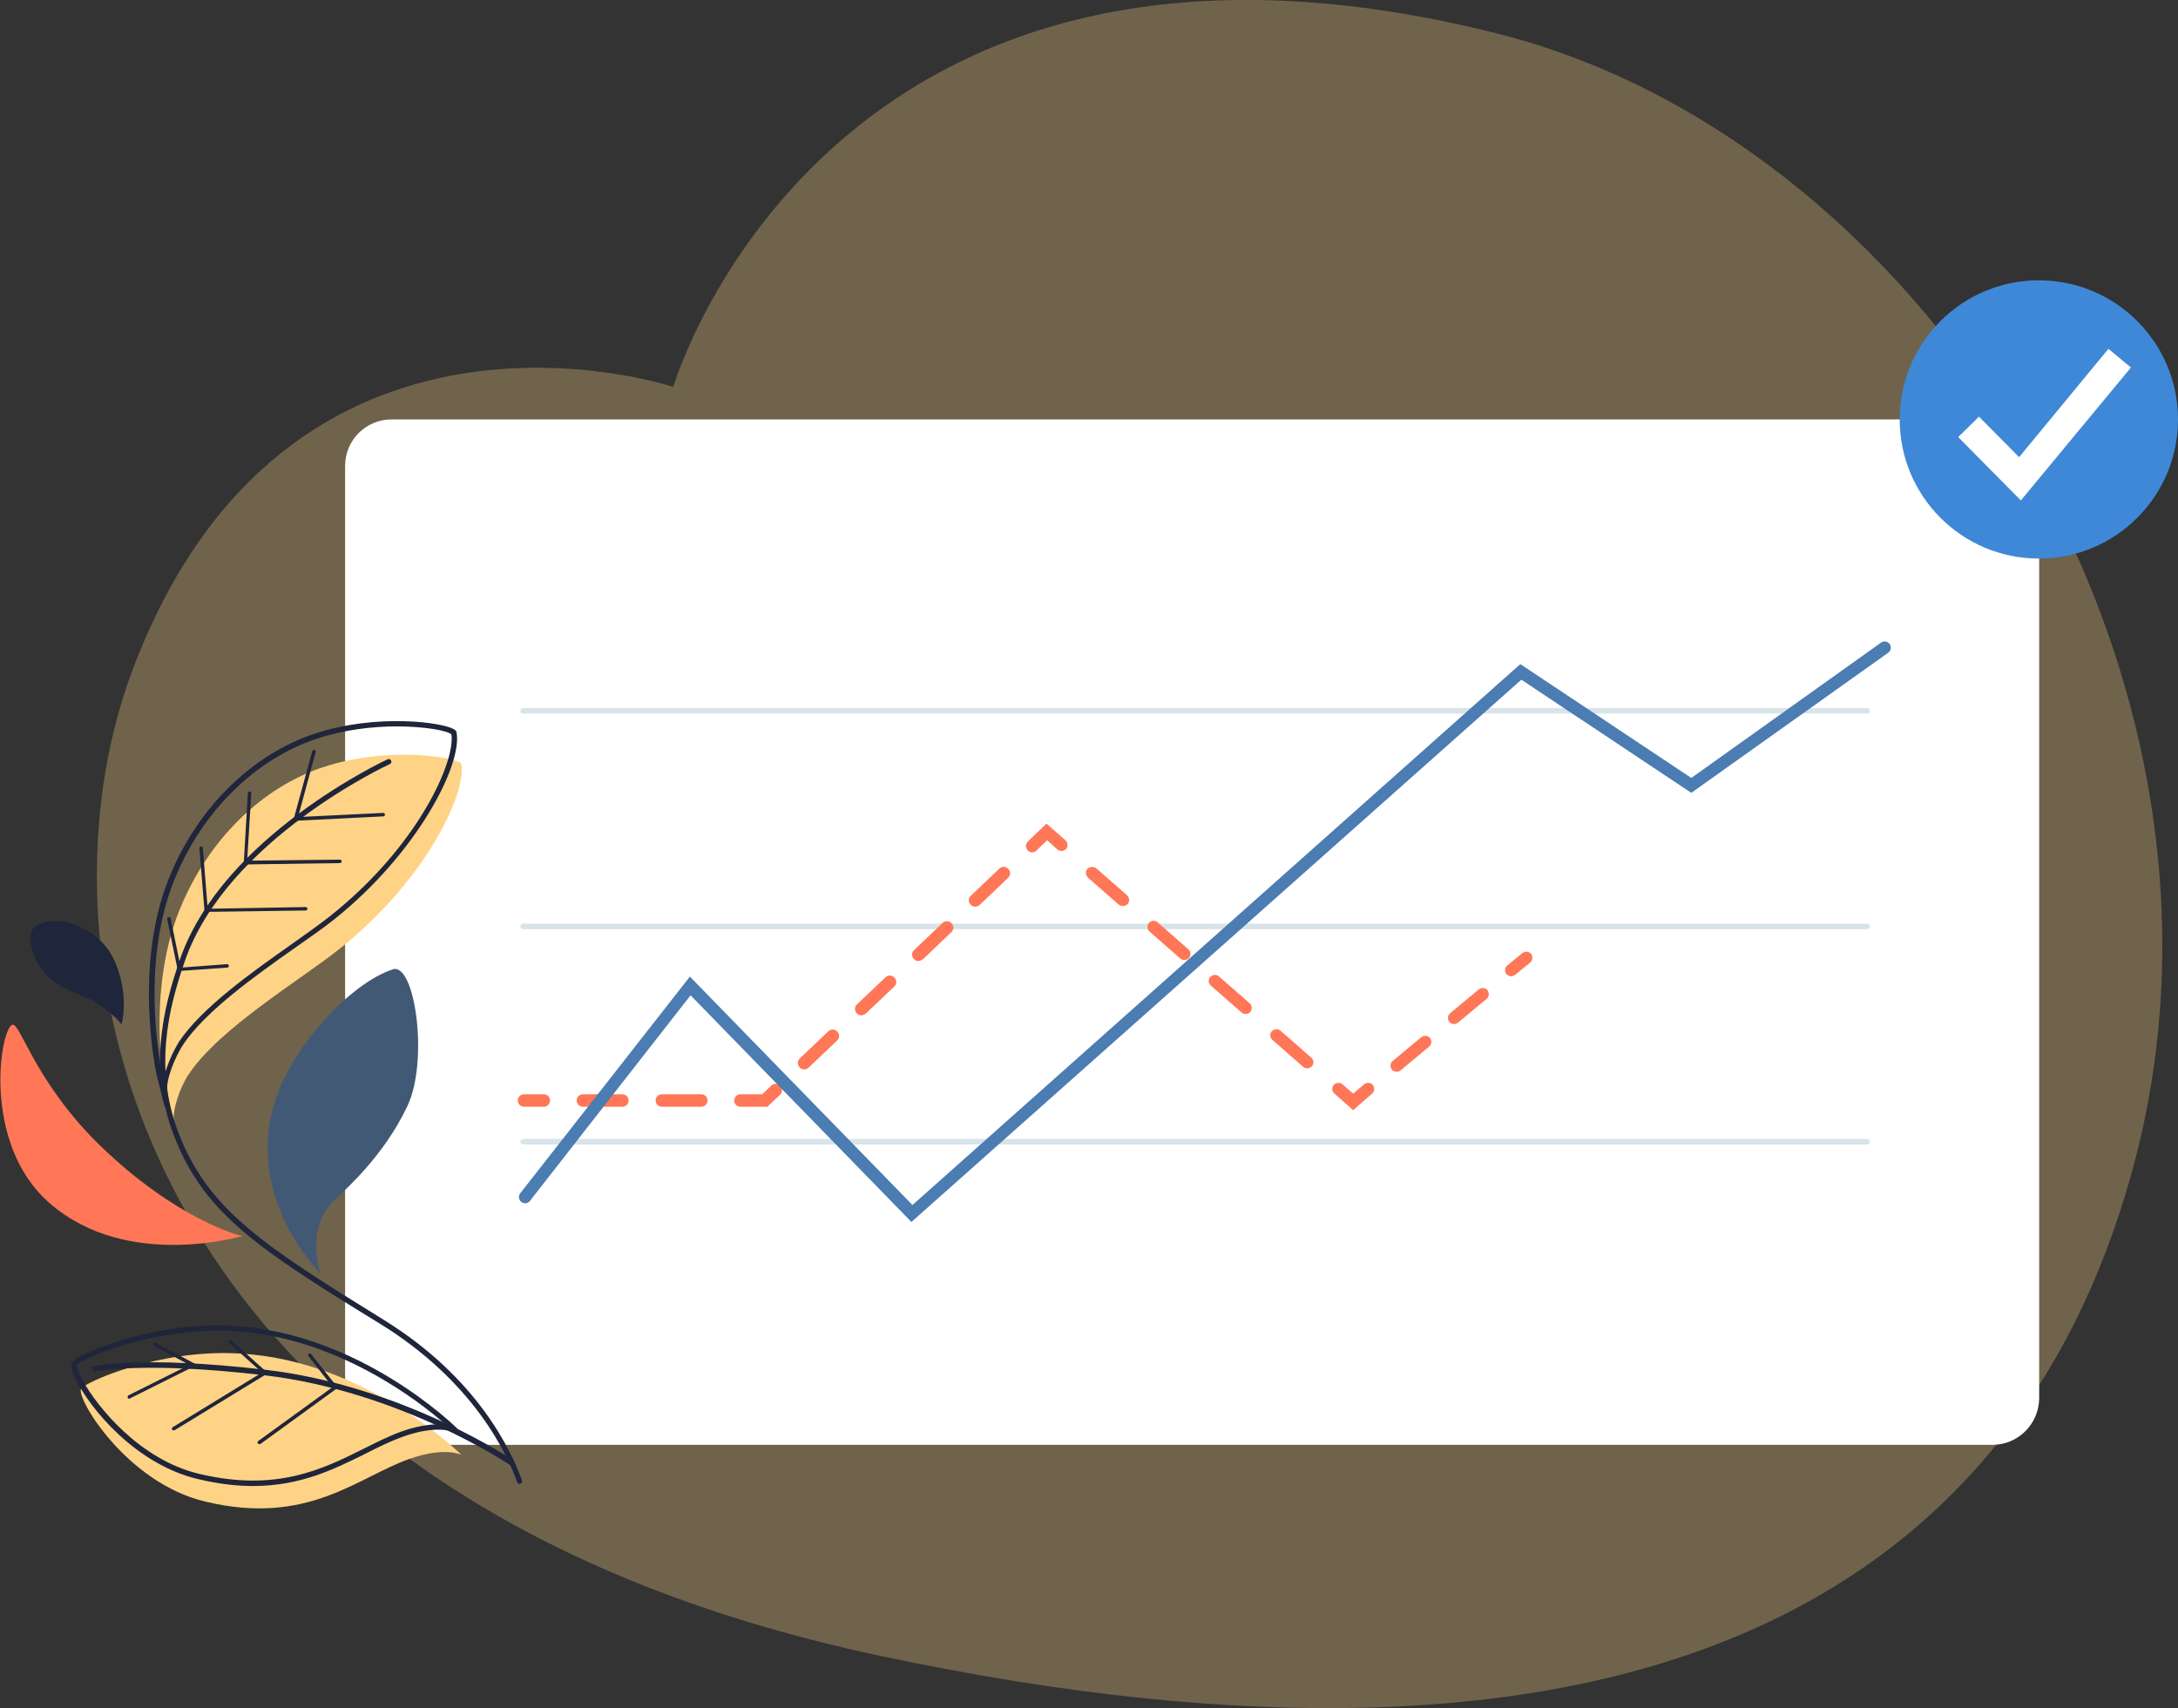
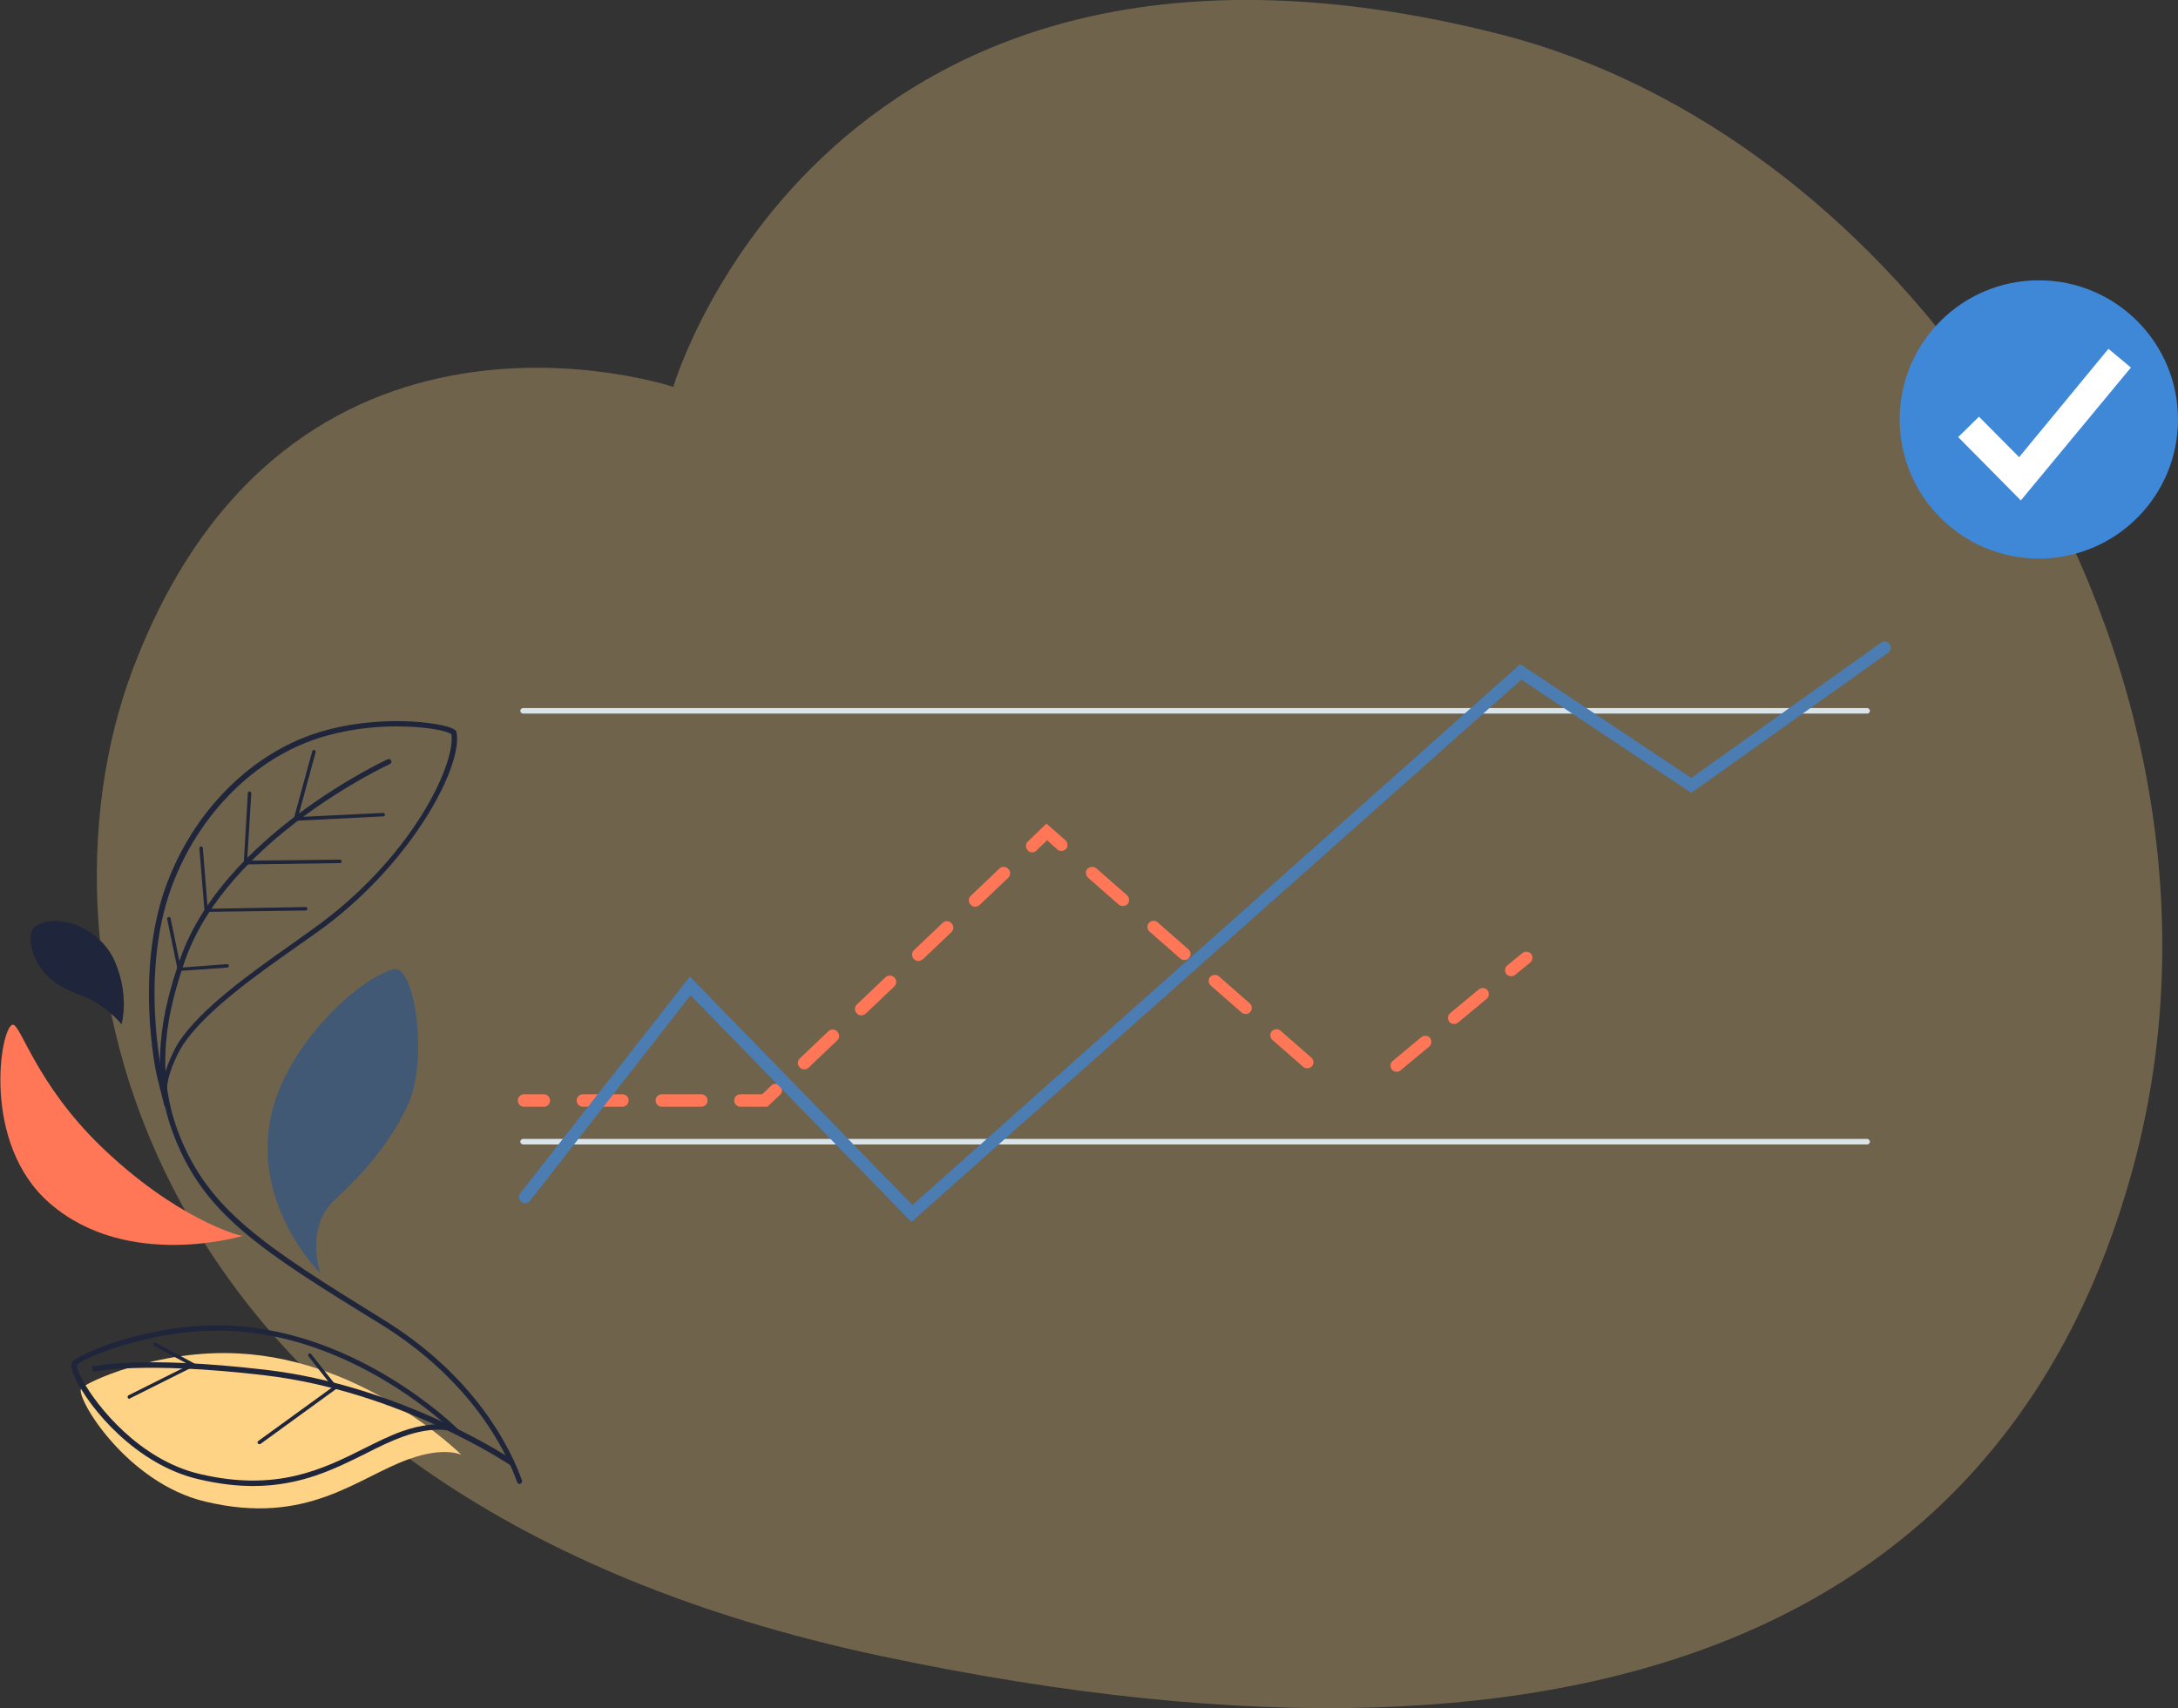
<svg xmlns="http://www.w3.org/2000/svg" version="1.1" id="Calque_1" x="0px" y="0px" viewBox="0 0 629.2 493.6" style="enable-background:new 0 0 629.2 493.6;" xml:space="preserve">
  <rect x="0" y="0" width="629.2" height="493.6" fill="#333333" stroke="none" />
  <style type="text/css">
	.st0{opacity:0.3;}
	.st1{fill:#FFD385;}
	.st2{fill:#FFFFFF;}
	.st3{fill:#D8E4EA;}
	.st4{fill:#FF7757;}
	.st5{fill:#4B7CB2;}
	.st6{fill:#1F253A;}
	.st7{fill:#425975;}
	.st8{fill:#3F88D8;}
</style>
  <g class="st0">
    <path class="st1" d="M194.5,111.8c0,0-111.7-37.4-156.4,82.3c-31,83,0.6,238.6,216.3,284.4s327-16.1,361.3-139.2   C655.2,198.2,558.7,41.5,432.6,9.7C238.7-39.1,194.5,111.8,194.5,111.8z" />
  </g>
  <g>
    <g>
-       <path class="st2" d="M575.6,417.5H113.1c-7.4,0-13.4-6-13.4-13.4V134.6c0-7.4,6-13.4,13.4-13.4h462.6c7.4,0,13.4,6,13.4,13.4    v269.5C589,411.5,583,417.5,575.6,417.5z" />
-     </g>
+       </g>
    <g>
      <path class="st3" d="M539.4,206.2H151.1c-0.4,0-0.8-0.4-0.8-0.8s0.4-0.8,0.8-0.8h388.3c0.4,0,0.8,0.4,0.8,0.8    S539.9,206.2,539.4,206.2z" />
    </g>
    <g>
-       <path class="st3" d="M539.4,268.5H151.1c-0.4,0-0.8-0.4-0.8-0.8s0.4-0.8,0.8-0.8h388.3c0.4,0,0.8,0.4,0.8,0.8    S539.9,268.5,539.4,268.5z" />
-     </g>
+       </g>
    <g>
      <path class="st3" d="M539.4,330.7H151.1c-0.4,0-0.8-0.4-0.8-0.8s0.4-0.8,0.8-0.8h388.3c0.4,0,0.8,0.4,0.8,0.8    S539.9,330.7,539.4,330.7z" />
    </g>
    <g>
      <g>
        <path class="st4" d="M157.1,319.8h-5.7c-1,0-1.8-0.8-1.8-1.8s0.8-1.8,1.8-1.8h5.7c1,0,1.8,0.8,1.8,1.8S158.1,319.8,157.1,319.8z" />
      </g>
      <g>
        <path class="st4" d="M221.7,319.8h-7.8c-1,0-1.8-0.8-1.8-1.8s0.8-1.8,1.8-1.8h6.3l2.6-2.5c0.7-0.7,1.9-0.7,2.6,0.1     c0.7,0.7,0.7,1.9-0.1,2.6L221.7,319.8z M202.6,319.8h-11.4c-1,0-1.8-0.8-1.8-1.8s0.8-1.8,1.8-1.8h11.4c1,0,1.8,0.8,1.8,1.8     S203.6,319.8,202.6,319.8z M179.8,319.8h-11.4c-1,0-1.8-0.8-1.8-1.8s0.8-1.8,1.8-1.8h11.4c1,0,1.8,0.8,1.8,1.8     S180.8,319.8,179.8,319.8z M232.3,309c-0.5,0-1-0.2-1.3-0.6c-0.7-0.7-0.7-1.9,0.1-2.6l8.2-7.8c0.7-0.7,1.9-0.7,2.6,0.1     s0.7,1.9-0.1,2.6l-8.2,7.8C233.2,308.9,232.8,309,232.3,309z M248.8,293.4c-0.5,0-1-0.2-1.3-0.6c-0.7-0.7-0.7-1.9,0.1-2.6     l8.2-7.8c0.7-0.7,1.9-0.7,2.6,0.1c0.7,0.7,0.7,1.9-0.1,2.6l-8.2,7.8C249.7,293.2,249.2,293.4,248.8,293.4z M265.3,277.7     c-0.5,0-1-0.2-1.3-0.6c-0.7-0.7-0.7-1.9,0.1-2.6l8.2-7.8c0.7-0.7,1.9-0.7,2.6,0.1c0.7,0.7,0.7,1.9-0.1,2.6l-8.2,7.8     C266.1,277.5,265.7,277.7,265.3,277.7z M281.7,262c-0.5,0-1-0.2-1.3-0.6c-0.7-0.7-0.7-1.9,0.1-2.6l8.2-7.8     c0.7-0.7,1.9-0.7,2.6,0.1c0.7,0.7,0.7,1.9-0.1,2.6l-8.2,7.8C282.6,261.8,282.2,262,281.7,262z" />
      </g>
      <g>
        <path class="st4" d="M298.2,246.3c-0.5,0-1-0.2-1.3-0.6c-0.7-0.7-0.7-1.9,0.1-2.6l5.3-5.1l5.5,4.8c0.7,0.7,0.8,1.8,0.2,2.5     c-0.7,0.7-1.8,0.8-2.5,0.2l-3-2.7l-2.9,2.8C299.1,246.2,298.6,246.3,298.2,246.3z" />
      </g>
      <g>
        <path class="st4" d="M377.7,308.7c-0.4,0-0.8-0.1-1.2-0.4l-8.9-7.8c-0.8-0.7-0.8-1.8-0.2-2.5c0.7-0.7,1.8-0.8,2.5-0.2l8.9,7.8     c0.8,0.7,0.8,1.8,0.2,2.5C378.7,308.4,378.2,308.7,377.7,308.7z M359.9,293c-0.4,0-0.8-0.1-1.2-0.4l-8.9-7.8     c-0.8-0.7-0.8-1.8-0.2-2.5c0.7-0.7,1.8-0.8,2.5-0.2l8.9,7.8c0.8,0.7,0.8,1.8,0.2,2.5C360.9,292.8,360.4,293,359.9,293z      M342.2,277.4c-0.4,0-0.8-0.1-1.2-0.4l-8.9-7.8c-0.8-0.7-0.8-1.8-0.2-2.5c0.7-0.8,1.8-0.8,2.5-0.2l8.9,7.8     c0.8,0.7,0.8,1.8,0.2,2.5C343.2,277.2,342.7,277.4,342.2,277.4z M324.4,261.8c-0.4,0-0.8-0.1-1.2-0.4l-8.9-7.8     c-0.7-0.7-0.8-1.8-0.2-2.5c0.7-0.7,1.8-0.8,2.6-0.2l8.9,7.8c0.7,0.7,0.8,1.8,0.2,2.5C325.4,261.6,324.9,261.8,324.4,261.8z" />
      </g>
      <g>
-         <path class="st4" d="M390.9,320.8l-5.4-4.8c-0.8-0.7-0.8-1.8-0.2-2.5c0.7-0.7,1.8-0.8,2.5-0.2l3.1,2.7l3.2-2.7     c0.8-0.6,1.9-0.5,2.5,0.2c0.6,0.8,0.5,1.9-0.2,2.5L390.9,320.8z" />
-       </g>
+         </g>
      <g>
        <path class="st4" d="M403.5,309.7c-0.5,0-1-0.2-1.4-0.6c-0.6-0.8-0.5-1.9,0.2-2.5l8.3-6.9c0.8-0.6,1.9-0.5,2.5,0.2     c0.6,0.8,0.5,1.9-0.2,2.5l-8.3,6.9C404.4,309.5,404,309.7,403.5,309.7z M420.1,295.9c-0.5,0-1-0.2-1.4-0.6     c-0.6-0.8-0.5-1.9,0.2-2.5l8.3-6.9c0.8-0.6,1.9-0.5,2.5,0.2c0.6,0.8,0.5,1.9-0.2,2.5l-8.3,6.9     C420.9,295.7,420.5,295.9,420.1,295.9z" />
      </g>
      <g>
        <path class="st4" d="M436.6,282.1c-0.5,0-1-0.2-1.4-0.6c-0.6-0.8-0.5-1.9,0.2-2.5l4.4-3.6c0.8-0.6,1.9-0.5,2.5,0.2     s0.5,1.9-0.2,2.5l-4.4,3.6C437.4,281.9,437,282.1,436.6,282.1z" />
      </g>
    </g>
    <g>
      <path class="st5" d="M263.3,353.1l-63.8-65.5l-46.4,59.4c-0.6,0.8-1.7,0.9-2.5,0.3c-0.8-0.6-0.9-1.8-0.3-2.5l49-62.6l64.3,66    l175.6-156.3l49.4,32.9l54.8-39.1c0.8-0.6,1.9-0.4,2.5,0.4c0.6,0.8,0.4,1.9-0.4,2.5l-56.9,40.5l-49.1-32.7L263.3,353.1z" />
    </g>
  </g>
  <g>
    <g>
      <path class="st4" d="M70.2,357.1c-1,0.2-19.6-5.1-41.1-25.9c-18.6-18-23.1-35.2-25.4-35.1c-3.5,0.2-9.4,34.4,10.8,51.7    C36.9,367.2,70.2,357.1,70.2,357.1z" />
    </g>
    <g>
      <path class="st1" d="M118.2,421.6c-15,5.3-29.2,19.4-58.9,12.3c-22.7-5.4-37.3-29.8-35.9-32.6c0.9-1.7,22.1-11.5,45.6-10.2    c36.9,1.9,64.3,29.3,64.3,29.3S128.5,417.9,118.2,421.6z" />
    </g>
    <g>
      <path class="st6" d="M73.1,429.4c-4.8,0-10-0.6-15.9-2c-17.8-4.2-31.2-20.2-35.5-29.2c-1.5-3.3-1.1-4.2-0.9-4.5    c1-2.1,22.9-11.9,46.3-10.6c36.8,1.9,64.5,29.2,64.8,29.5l3.4,3.4l-4.3-2.2c0,0-4.6-2.2-14.5,1.3c-3.6,1.3-7.1,3-10.8,4.9    C96.8,424.4,87,429.4,73.1,429.4z M63,384.5c-21.1,0-39.6,8.3-40.8,9.9c-0.1,0.2,0.1,1.5,1.7,4.5c4.1,7.5,16.4,22.9,33.7,27    c22.3,5.3,35.7-1.4,47.5-7.3c3.8-1.9,7.4-3.7,11-5h0c6-2.1,10.1-2.2,12.7-1.9c-7.1-6.3-31.3-25.5-61.7-27.1    C65.7,384.5,64.3,384.5,63,384.5z" />
    </g>
    <g>
      <path class="st7" d="M96.7,346.7c3-2.9,14.1-12.5,21-27.1c6.2-13.1,2.2-41.5-4.2-39.5c-11.9,3.8-29.9,22.5-34.6,39.9    c-7.5,27.3,13.7,48,13.7,48S87.9,355,96.7,346.7z" />
    </g>
    <g>
      <path class="st6" d="M14,282.3c-5.3-5-6.5-13-3.7-14.7c6.8-4.1,19,0.8,23,10.5c4.2,10,1.8,17.9,1.8,17.9s-1.9-2.7-7-6.1    C24.8,287.6,18.8,286.8,14,282.3z" />
    </g>
    <g>
-       <path class="st1" d="M50.8,327.5c0,0-0.3-0.6-0.6-3.3c-0.4-3.6,1.8-10.1,4.4-13.9c8.9-13.3,32.6-27.4,43.6-36.2    c25-19.9,36.6-45.1,35.1-53.3c-0.3-1.8-20.8-5.5-40,0.9C76,227.4,60.3,242.3,52,262.6c-10.7,26-3.6,57-3.6,57L50.8,327.5z" />
-     </g>
+       </g>
    <g>
      <path class="st6" d="M47.6,319.8c0,0-0.1-0.2-0.2-0.6l-2.1-8.4c-0.1-0.3-7-31.6,3.7-57.5c8.1-19.9,23.8-35.3,41.9-41.3    c17.8-5.9,36.8-3.3,40.2-1.3c0.5,0.3,0.8,0.6,0.8,1c1.7,9.2-11.3,34.8-35.4,54c-3,2.4-7,5.2-11.3,8.2    c-11.5,8.1-25.7,18.2-32.2,27.8c-2.5,3.8-5.1,10.3-4.7,13.7c0.2,1.7,0.4,2.9,0.6,3.5l0.1,0.5L47.6,319.8z M114.6,209.9    c-6.8,0-15.1,0.9-23.2,3.6c-17.7,5.9-33,21-40.9,40.4c-10.5,25.5-3.7,56.3-3.6,56.6l0.3,1.4c0.8-3.6,2.7-8,4.6-11    c6.6-9.8,21-20,32.5-28.1c4.2-3,8.2-5.8,11.2-8.2c25.4-20.2,36.1-44.7,34.9-52.4C129.4,211.2,123.1,209.9,114.6,209.9z     M130.4,212.2L130.4,212.2L130.4,212.2z" />
    </g>
    <g>
      <path class="st6" d="M150.1,428.8c-0.3,0-0.6-0.2-0.7-0.5c-2.9-8.2-12.6-29.2-39.8-45.9c-34.7-21.3-50.4-31.6-59.1-53.6    c-7.7-19.3-3.6-36.9,1.5-51.6c12.3-35.6,59.5-57.6,60-57.8c0.4-0.2,0.8,0,1,0.4c0.2,0.4,0,0.8-0.4,1c-0.5,0.2-47.1,21.9-59.2,56.9    c-5,14.4-9,31.7-1.5,50.5c8.6,21.5,24.2,31.7,58.5,52.9c27.6,16.9,37.4,38.3,40.4,46.7c0.1,0.4-0.1,0.8-0.5,1    C150.3,428.8,150.2,428.8,150.1,428.8z" />
    </g>
    <g>
      <path class="st6" d="M147.6,423.5c-0.3-0.2-31.9-21.5-71.2-26.1c-35.7-4.2-49.4-1-49.5-1l-0.4-1.5c0.6-0.1,14-3.3,50.1,0.9    c39.7,4.6,71.6,26.1,71.9,26.3L147.6,423.5z" />
    </g>
    <g>
      <path class="st6" d="M84.7,237.2l5.5-20.1c0.1-0.3,0.3-0.4,0.6-0.4c0.3,0.1,0.4,0.4,0.4,0.6l-5.1,18.8l24.6-1.2    c0.3,0,0.5,0.2,0.5,0.5c0,0.3-0.2,0.5-0.5,0.5L84.7,237.2z" />
    </g>
    <g>
      <path class="st6" d="M70.4,249.8l1.2-20.6c0-0.3,0.3-0.5,0.5-0.5c0.3,0,0.5,0.3,0.5,0.5l-1.2,19.5l26.8-0.3c0,0,0,0,0,0    c0.3,0,0.5,0.2,0.5,0.5c0,0.3-0.2,0.5-0.5,0.5L70.4,249.8z" />
    </g>
    <g>
      <path class="st6" d="M59.1,263.5l-1.5-18.4c0-0.3,0.2-0.5,0.5-0.5c0.3,0,0.5,0.2,0.5,0.5l1.4,17.5l28.3-0.5c0,0,0,0,0,0    c0.3,0,0.5,0.2,0.5,0.5c0,0.3-0.2,0.5-0.5,0.5L59.1,263.5z" />
    </g>
    <g>
      <path class="st6" d="M51.4,280.6l-3.1-15c-0.1-0.3,0.1-0.5,0.4-0.6c0.3-0.1,0.5,0.1,0.6,0.4l2.9,14.2l13.4-1    c0.3,0,0.5,0.2,0.5,0.5c0,0.3-0.2,0.5-0.5,0.5L51.4,280.6z" />
    </g>
    <g>
      <path class="st6" d="M37.4,404.2c-0.2,0-0.4-0.1-0.5-0.3c-0.1-0.2,0-0.6,0.2-0.7l17.6-8.8l-10.2-5.5c-0.2-0.1-0.3-0.4-0.2-0.7    c0.1-0.2,0.4-0.3,0.7-0.2l11.9,6.4l-19.4,9.7C37.5,404.2,37.5,404.2,37.4,404.2z" />
    </g>
    <g>
-       <path class="st6" d="M50.1,413.3c-0.2,0-0.3-0.1-0.4-0.2c-0.1-0.2-0.1-0.5,0.2-0.7l25.8-15.8l-9.6-8.6c-0.2-0.2-0.2-0.5,0-0.7    c0.2-0.2,0.5-0.2,0.7,0l10.6,9.5l-27,16.5C50.3,413.3,50.2,413.3,50.1,413.3z" />
-     </g>
+       </g>
    <g>
      <path class="st6" d="M74.9,417.3c-0.2,0-0.3-0.1-0.4-0.2c-0.2-0.2-0.1-0.5,0.1-0.7l21.5-15.6l-7-8.9c-0.2-0.2-0.1-0.5,0.1-0.7    c0.2-0.2,0.5-0.1,0.7,0.1l7.7,9.7l-22.3,16.2C75.1,417.3,75,417.3,74.9,417.3z" />
    </g>
  </g>
  <g>
    <circle class="st8" cx="589" cy="121.2" r="40.2" />
  </g>
  <g>
    <polygon class="st2" points="583.8,144.6 565.7,126.3 571.7,120.4 583.3,132.1 609.1,100.8 615.6,106.2  " />
  </g>
</svg>